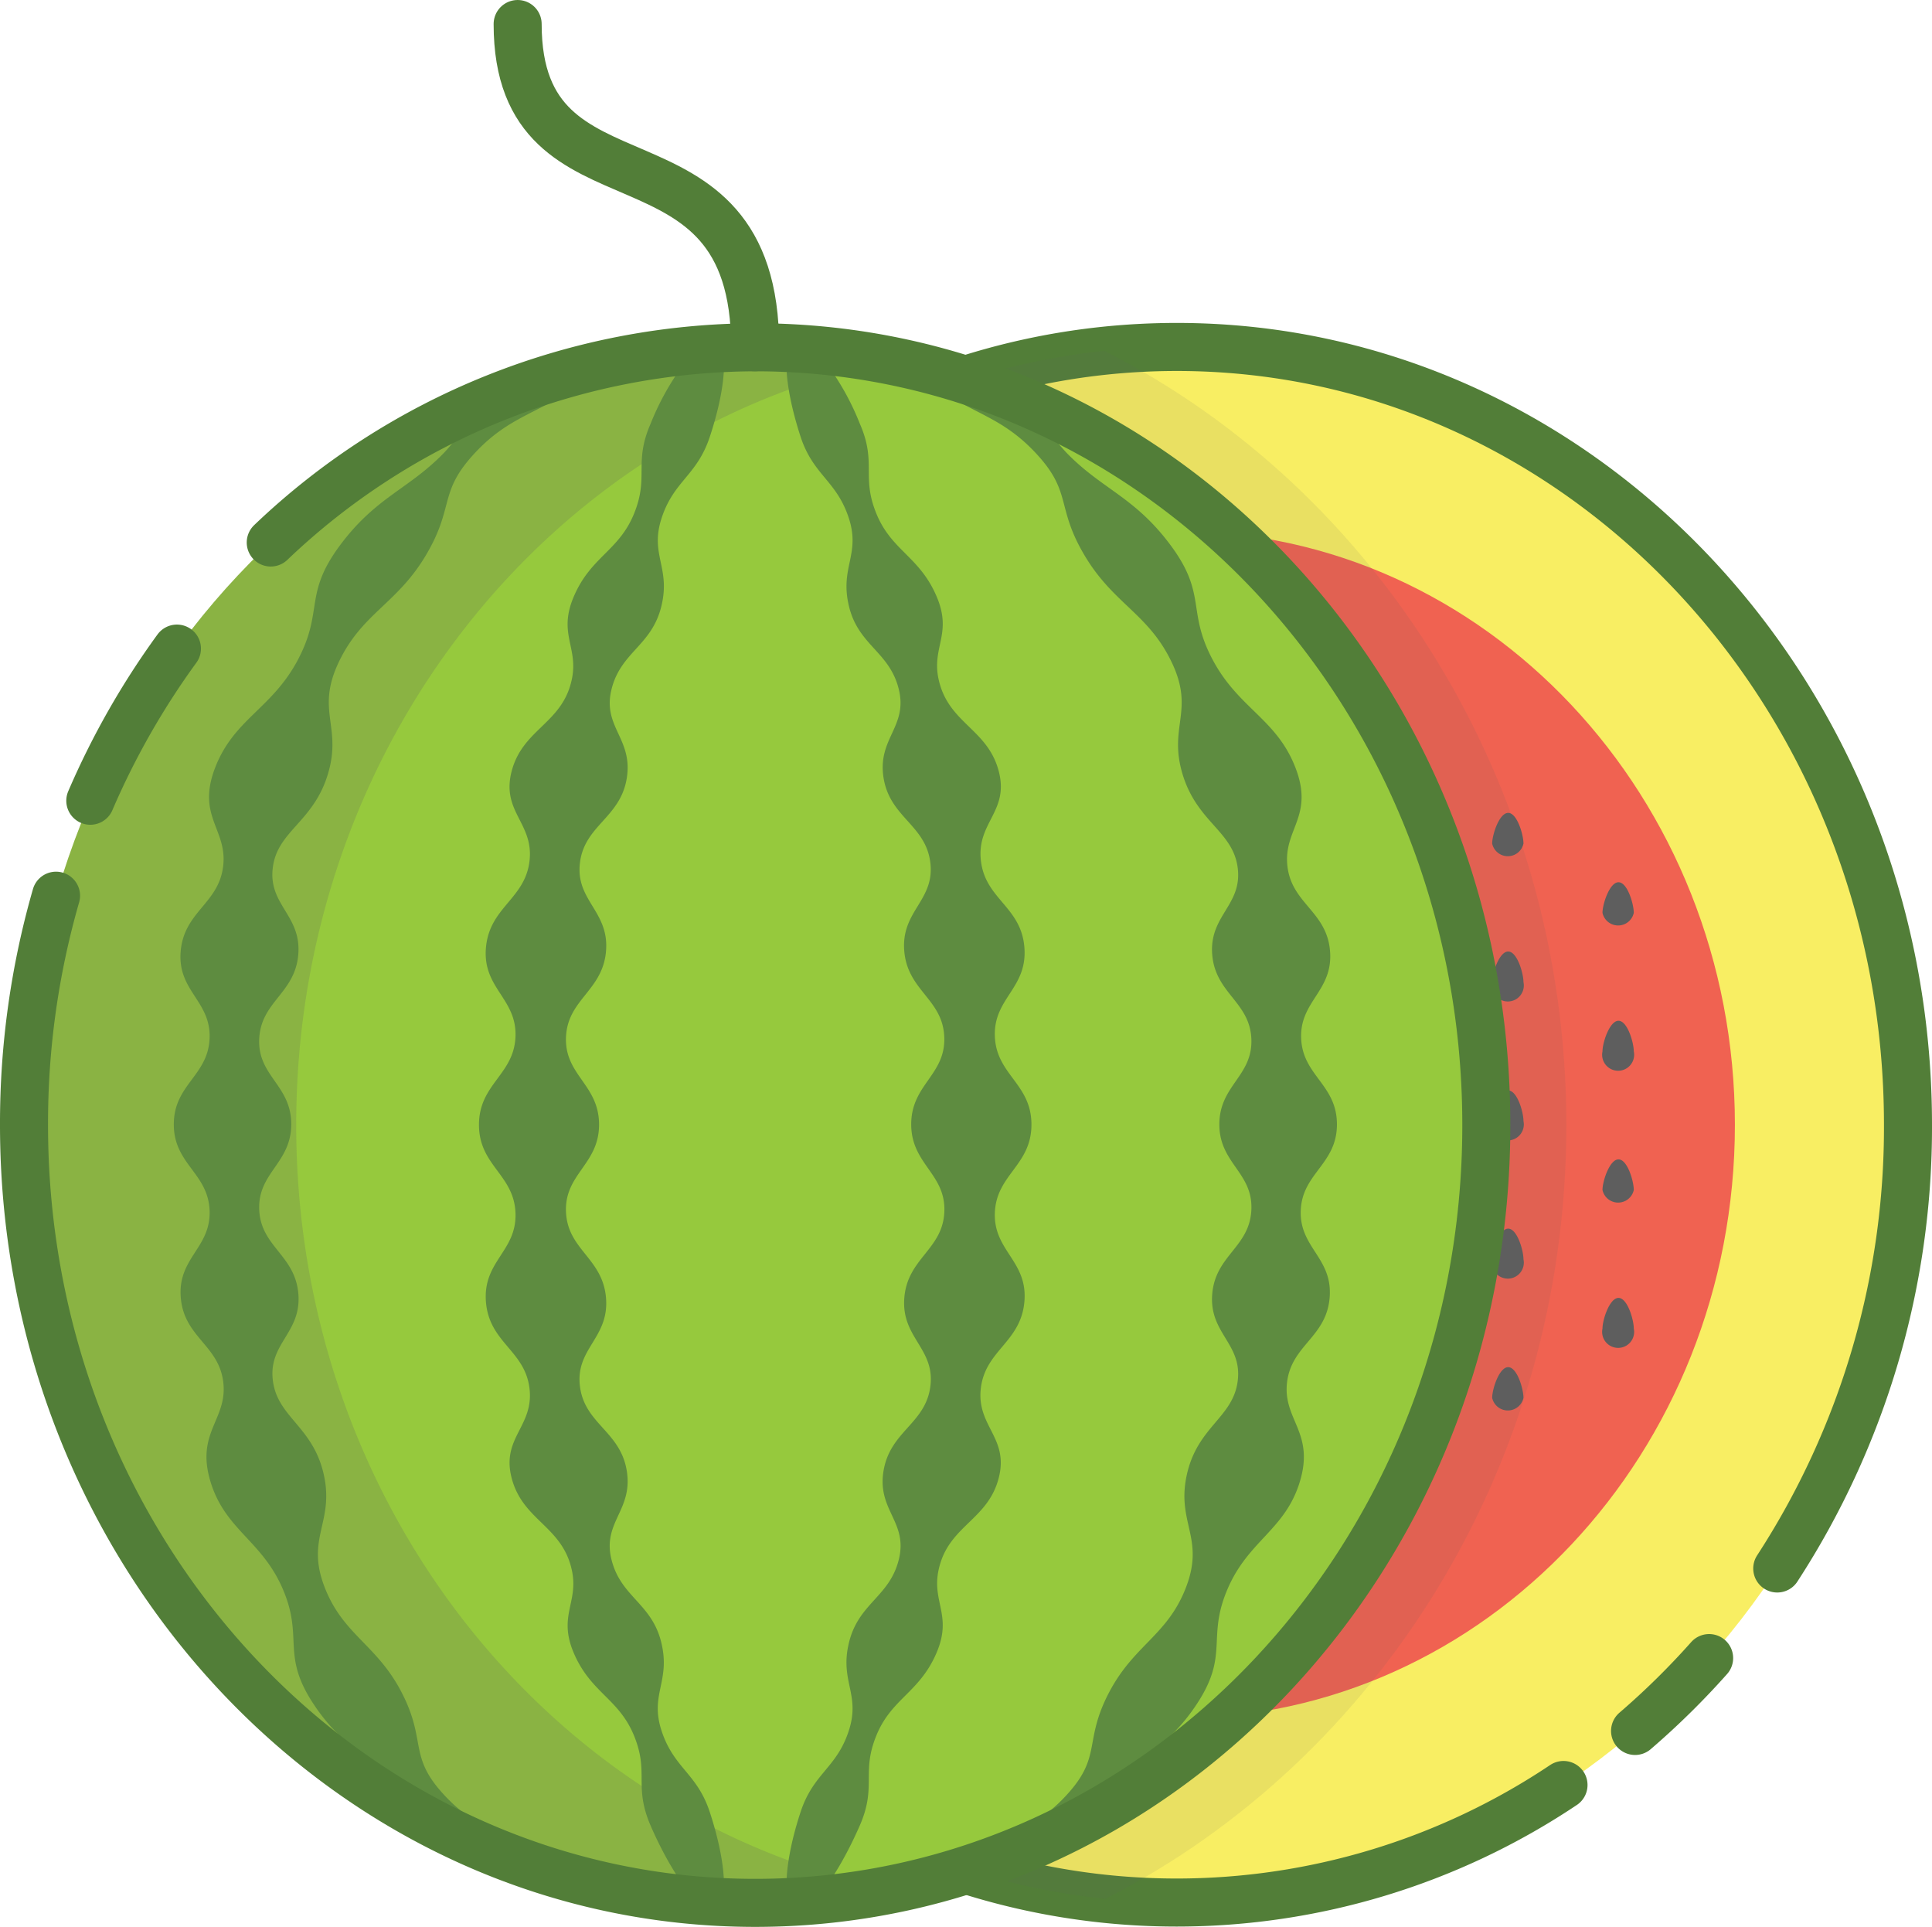
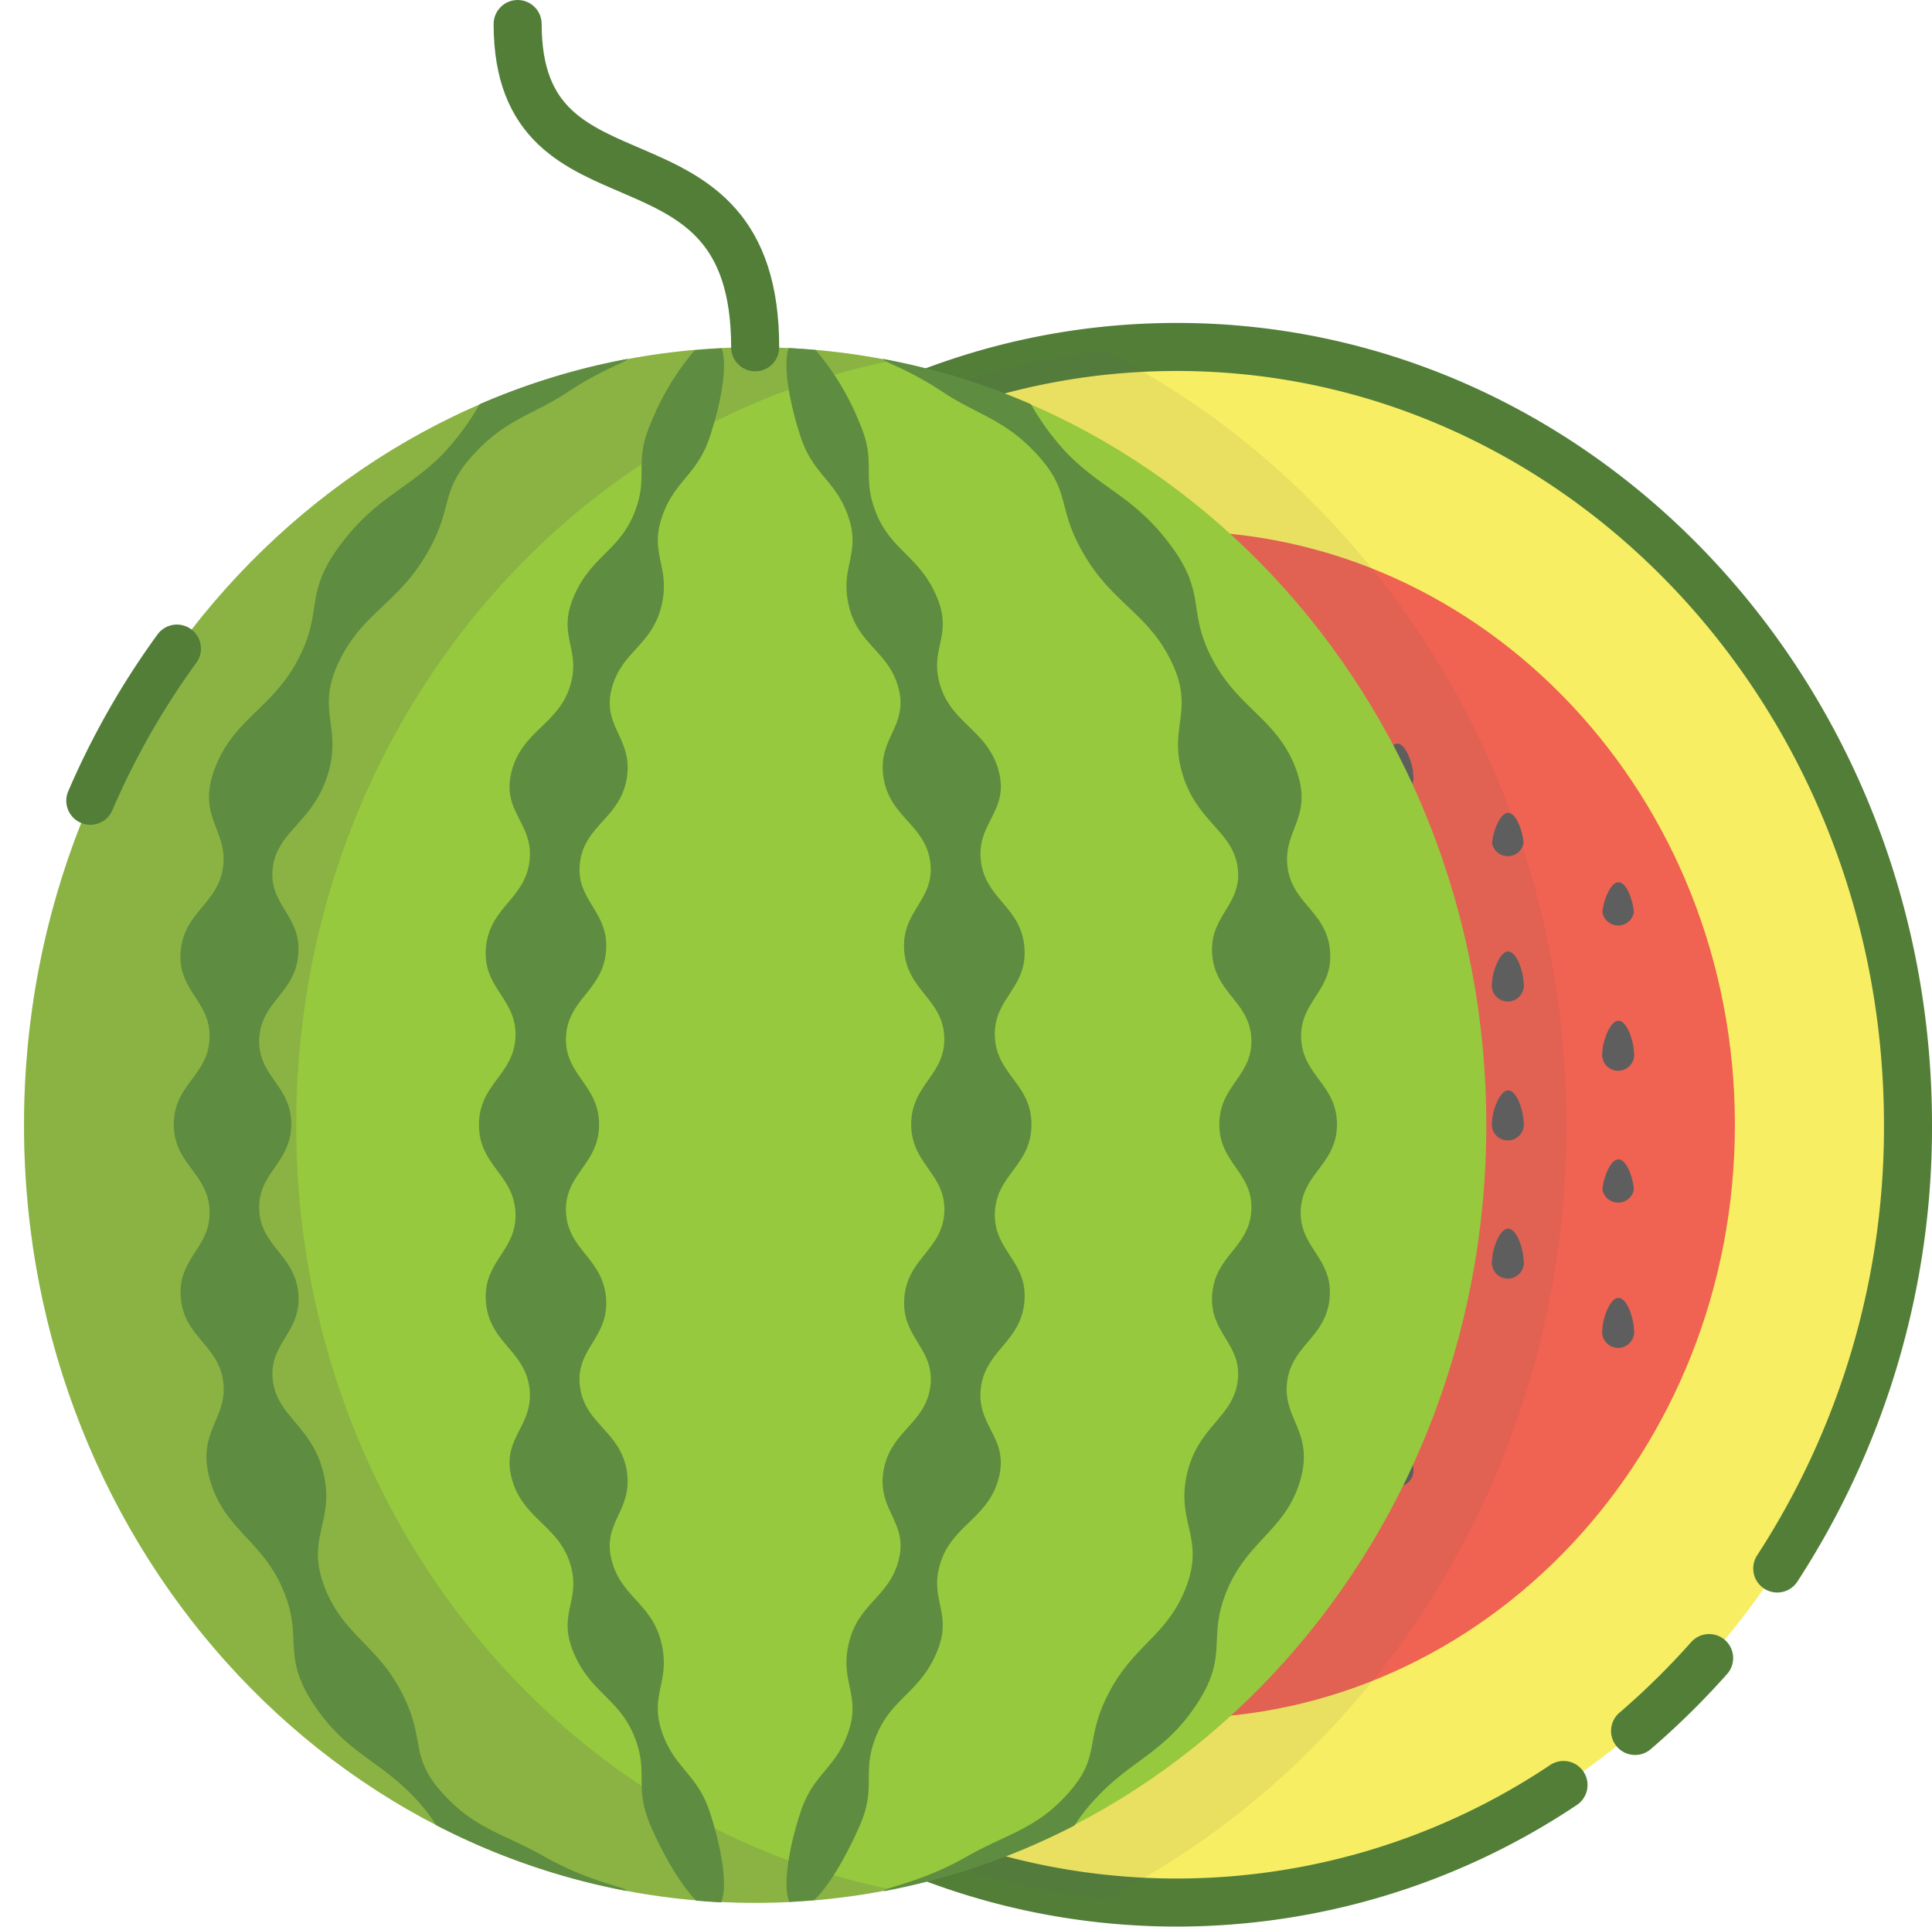
<svg xmlns="http://www.w3.org/2000/svg" viewBox="0 0 241.33 240.64">
  <defs>
    <style>.cls-1{fill:#f8ee63;}.cls-2{fill:#f06251;}.cls-3{fill:none;stroke:#527e38;stroke-linecap:round;stroke-miterlimit:10;stroke-width:6px;}.cls-4,.cls-5,.cls-7{fill:#5e5e5e;}.cls-5{opacity:0.1;}.cls-6{fill:#96c93d;}.cls-7{opacity:0.2;}.cls-8{fill:#5e8c40;}</style>
  </defs>
  <g id="Livello_2" data-name="Livello 2">
    <g id="watermelon">
      <path class="cls-1" d="M238.33,140.47c0,53.65-40.89,97.13-91.33,97.13s-91.33-43.48-91.33-97.13S96.56,43.33,147,43.33,238.33,86.82,238.33,140.47Z" />
      <path class="cls-2" d="M216.71,140.47c0,40.94-31.21,74.13-69.71,74.13s-69.71-33.19-69.71-74.13S108.5,66.33,147,66.33,216.71,99.53,216.71,140.47Z" />
      <path class="cls-3" d="M213.49,207.07a96.85,96.85,0,0,1-9.25,9.1" />
      <path class="cls-3" d="M195.3,222.92A86.87,86.87,0,0,1,147,237.6c-50.44,0-91.33-43.48-91.33-97.13S96.56,43.33,147,43.33s91.33,43.49,91.33,97.14A101,101,0,0,1,222,195.88" />
      <path class="cls-4" d="M149,79.39a2,2,0,0,1-3.92,0c0-1.08.88-3.83,2-3.83S149,78.31,149,79.39Z" />
      <path class="cls-4" d="M149,96.69a2,2,0,0,1-3.92,0c0-1.08.88-3.82,2-3.82S149,95.61,149,96.69Z" />
      <path class="cls-4" d="M149,114a2,2,0,0,1-3.92,0c0-1.08.88-3.82,2-3.82S149,112.92,149,114Z" />
      <path class="cls-4" d="M149,131.3a2,2,0,1,1-3.92,0c0-1.08.88-3.82,2-3.82S149,130.22,149,131.3Z" />
      <path class="cls-4" d="M149,148.61a2,2,0,0,1-3.92,0c0-1.08.88-3.82,2-3.82S149,147.53,149,148.61Z" />
      <path class="cls-4" d="M149,165.91a2,2,0,0,1-3.92,0c0-1.08.88-3.82,2-3.82S149,164.83,149,165.91Z" />
      <path class="cls-4" d="M149,183.22a2,2,0,0,1-3.92,0c0-1.08.88-3.82,2-3.82S149,182.14,149,183.22Z" />
      <path class="cls-4" d="M149,200.53a2,2,0,0,1-3.92,0c0-1.08.88-3.83,2-3.83S149,199.45,149,200.53Z" />
      <path class="cls-4" d="M162.74,88a2,2,0,1,1-3.91,0c0-1.08.87-3.82,1.95-3.82S162.74,87,162.74,88Z" />
      <path class="cls-4" d="M162.74,105.35a2,2,0,0,1-3.91,0c0-1.08.87-3.83,1.95-3.83S162.74,104.27,162.74,105.35Z" />
      <path class="cls-4" d="M162.74,122.65a2,2,0,1,1-3.91,0c0-1.08.87-3.82,1.95-3.82S162.74,121.57,162.74,122.65Z" />
      <path class="cls-4" d="M162.74,140a2,2,0,1,1-3.91,0c0-1.07.87-3.82,1.95-3.82S162.74,138.88,162.74,140Z" />
      <path class="cls-4" d="M162.74,157.26a2,2,0,1,1-3.91,0c0-1.08.87-3.82,1.95-3.82S162.74,156.18,162.74,157.26Z" />
      <path class="cls-4" d="M162.74,174.57a2,2,0,0,1-3.91,0c0-1.08.87-3.83,1.95-3.83S162.74,173.49,162.74,174.57Z" />
      <path class="cls-4" d="M162.74,191.87a2,2,0,1,1-3.91,0c0-1.08.87-3.82,1.95-3.82S162.74,190.79,162.74,191.87Z" />
      <path class="cls-4" d="M176.52,96.69a2,2,0,1,1-3.91,0c0-1.08.87-3.82,1.95-3.82S176.52,95.61,176.52,96.69Z" />
      <path class="cls-4" d="M176.52,114a2,2,0,0,1-3.91,0c0-1.08.87-3.82,1.95-3.82S176.52,112.92,176.52,114Z" />
      <path class="cls-4" d="M176.52,131.3a2,2,0,1,1-3.91,0c0-1.08.87-3.82,1.95-3.82S176.52,130.22,176.52,131.3Z" />
      <path class="cls-4" d="M176.52,148.61a2,2,0,0,1-3.91,0c0-1.08.87-3.82,1.95-3.82S176.52,147.53,176.52,148.61Z" />
      <path class="cls-4" d="M176.52,165.91a2,2,0,1,1-3.91,0c0-1.08.87-3.82,1.95-3.82S176.52,164.83,176.52,165.91Z" />
      <path class="cls-4" d="M176.52,183.22a2,2,0,1,1-3.91,0c0-1.08.87-3.82,1.95-3.82S176.52,182.14,176.52,183.22Z" />
      <path class="cls-4" d="M190.3,105.35a2,2,0,0,1-3.91,0c0-1.08.87-3.83,2-3.83S190.3,104.27,190.3,105.35Z" />
      <path class="cls-4" d="M190.3,122.65a2,2,0,1,1-3.91,0c0-1.08.87-3.82,2-3.82S190.3,121.57,190.3,122.65Z" />
      <path class="cls-4" d="M190.3,140a2,2,0,1,1-3.91,0c0-1.07.87-3.82,2-3.82S190.3,138.88,190.3,140Z" />
      <path class="cls-4" d="M190.3,157.26a2,2,0,1,1-3.91,0c0-1.08.87-3.82,2-3.82S190.3,156.18,190.3,157.26Z" />
-       <path class="cls-4" d="M190.3,174.57a2,2,0,0,1-3.91,0c0-1.08.87-3.83,2-3.83S190.3,173.49,190.3,174.57Z" />
      <path class="cls-4" d="M204.08,114a2,2,0,0,1-3.91,0c0-1.08.88-3.82,2-3.82S204.08,112.92,204.08,114Z" />
      <path class="cls-4" d="M204.08,131.3a2,2,0,1,1-3.91,0c0-1.08.88-3.82,2-3.82S204.08,130.22,204.08,131.3Z" />
      <path class="cls-4" d="M204.08,148.61a2,2,0,0,1-3.91,0c0-1.08.88-3.82,2-3.82S204.08,147.53,204.08,148.61Z" />
      <path class="cls-4" d="M204.08,165.91a2,2,0,1,1-3.91,0c0-1.08.88-3.82,2-3.82S204.08,164.83,204.08,165.91Z" />
      <path class="cls-4" d="M131.26,88a2,2,0,1,0,3.91,0c0-1.08-.87-3.82-1.95-3.82S131.26,87,131.26,88Z" />
      <path class="cls-4" d="M131.26,105.35a2,2,0,0,0,3.91,0c0-1.08-.87-3.83-1.95-3.83S131.26,104.27,131.26,105.35Z" />
      <path class="cls-4" d="M131.26,122.65a2,2,0,1,0,3.91,0c0-1.08-.87-3.82-1.95-3.82S131.26,121.57,131.26,122.65Z" />
      <path class="cls-4" d="M131.26,140a2,2,0,1,0,3.91,0c0-1.07-.87-3.82-1.95-3.82S131.26,138.88,131.26,140Z" />
      <path class="cls-4" d="M131.26,157.26a2,2,0,1,0,3.91,0c0-1.08-.87-3.82-1.95-3.82S131.26,156.18,131.26,157.26Z" />
      <path class="cls-4" d="M131.26,174.57a2,2,0,0,0,3.91,0c0-1.08-.87-3.83-1.95-3.83S131.26,173.49,131.26,174.57Z" />
      <path class="cls-4" d="M131.26,191.87a2,2,0,1,0,3.91,0c0-1.08-.87-3.82-1.95-3.82S131.26,190.79,131.26,191.87Z" />
      <path class="cls-4" d="M117.48,96.69a2,2,0,1,0,3.91,0c0-1.08-.87-3.82-2-3.82S117.48,95.61,117.48,96.69Z" />
      <path class="cls-4" d="M117.48,114a2,2,0,0,0,3.91,0c0-1.08-.87-3.82-2-3.82S117.48,112.92,117.48,114Z" />
      <path class="cls-4" d="M117.48,131.3a2,2,0,1,0,3.91,0c0-1.08-.87-3.82-2-3.82S117.48,130.22,117.48,131.3Z" />
      <path class="cls-4" d="M117.48,148.61a2,2,0,0,0,3.91,0c0-1.08-.87-3.82-2-3.82S117.48,147.53,117.48,148.61Z" />
      <path class="cls-4" d="M117.48,165.91a2,2,0,1,0,3.91,0c0-1.08-.87-3.82-2-3.82S117.48,164.83,117.48,165.91Z" />
      <path class="cls-4" d="M117.48,183.22a2,2,0,1,0,3.91,0c0-1.08-.87-3.82-2-3.82S117.48,182.14,117.48,183.22Z" />
      <path class="cls-4" d="M103.7,105.35a2,2,0,0,0,3.91,0c0-1.08-.88-3.83-2-3.83S103.7,104.27,103.7,105.35Z" />
      <path class="cls-4" d="M103.7,122.65a2,2,0,1,0,3.91,0c0-1.08-.88-3.82-2-3.82S103.7,121.57,103.7,122.65Z" />
      <path class="cls-4" d="M103.7,140a2,2,0,1,0,3.91,0c0-1.07-.88-3.82-2-3.82S103.7,138.88,103.7,140Z" />
      <path class="cls-4" d="M103.7,157.26a2,2,0,1,0,3.91,0c0-1.08-.88-3.82-2-3.82S103.7,156.18,103.7,157.26Z" />
      <path class="cls-4" d="M103.7,174.57a2,2,0,0,0,3.91,0c0-1.08-.88-3.83-2-3.83S103.7,173.49,103.7,174.57Z" />
      <path class="cls-4" d="M89.91,114a2,2,0,0,0,3.92,0c0-1.08-.88-3.82-2-3.82S89.91,112.92,89.91,114Z" />
      <path class="cls-4" d="M89.91,131.3a2,2,0,0,0,3.92,0c0-1.08-.88-3.82-2-3.82S89.91,130.22,89.91,131.3Z" />
      <path class="cls-4" d="M89.91,148.61a2,2,0,0,0,3.92,0c0-1.08-.88-3.82-2-3.82S89.91,147.53,89.91,148.61Z" />
      <path class="cls-4" d="M89.91,165.91a2,2,0,0,0,3.92,0c0-1.08-.88-3.82-2-3.82S89.91,164.83,89.91,165.91Z" />
      <path class="cls-5" d="M137.93,43.81c-46.18,4.84-82.26,46.27-82.26,96.66s36.15,91.9,82.4,96.67c34-17.29,57.59-54.11,57.59-96.63S172.05,61.07,137.93,43.81Z" />
      <path class="cls-6" d="M185.66,140.51c0,53.64-40.89,97.13-91.33,97.13S3,194.15,3,140.51,43.89,43.37,94.33,43.37,185.66,86.86,185.66,140.51Z" />
      <path class="cls-7" d="M37,140.51c0-47.47,32-87,74.33-95.45a86,86,0,0,0-17-1.69C43.89,43.37,3,86.86,3,140.51s40.89,97.13,91.33,97.13a86.73,86.73,0,0,0,17-1.68C69,227.48,37,188,37,140.51Z" />
      <path class="cls-8" d="M88.66,226.3c-1.59-4.84-4.45-5.44-6-10.08s1.14-6.2-.06-11.11-5.06-5.66-6.22-10.35,2.71-6.13,1.91-11.08-5.28-5.85-5.85-10.57,3.66-6,3.26-11-4.8-6-5-10.76,4.13-5.92,4.13-10.91-4.32-6.16-4.13-10.91,4.59-5.78,5-10.76-3.82-6.29-3.26-11,5.05-5.62,5.85-10.58-3.06-6.39-1.91-11.08,5-5.44,6.22-10.35-1.48-6.47.06-11.11,4.39-5.24,6-10.09,2.17-9.12,1.49-11.06c-1.13.06-2.25.14-3.37.24a33.07,33.07,0,0,0-5.51,9.17c-2.15,4.93-.17,6.57-2.07,11.24s-5.4,5.36-7.53,10.36,1,6.52-.48,11.24-6,5.56-7.29,10.61,2.81,6.44,2.24,11.19-5,5.74-5.44,10.81,3.88,6.34,3.69,11.11-4.56,5.89-4.56,11,4.37,6.2,4.56,11-4.09,6-3.69,11.11,4.87,6.05,5.44,10.81-3.54,6.14-2.23,11.19,5.77,5.88,7.28,10.61-1.65,6.24.48,11.24,5.64,5.68,7.54,10.36S79.12,223,81.27,228c1.83,4.21,4,7.66,5.7,9.36,1,.08,2.07.17,3.12.22C90.86,235.69,90.29,231.26,88.66,226.3Z" />
      <path class="cls-8" d="M107.39,228c2.16-4.94.17-6.57,2.07-11.24s5.4-5.36,7.53-10.36-1-6.52.49-11.24,6-5.56,7.28-10.61-2.81-6.43-2.24-11.19,5-5.73,5.44-10.81-3.88-6.33-3.69-11.11,4.57-5.89,4.57-11-4.38-6.2-4.57-11,4.09-6,3.69-11.11-4.86-6-5.43-10.81,3.54-6.14,2.23-11.19-5.77-5.88-7.28-10.61,1.65-6.23-.49-11.24-5.63-5.69-7.53-10.36.09-6.31-2.07-11.24a32.59,32.59,0,0,0-5.51-9.17c-1.11-.1-2.24-.18-3.37-.24-.67,1.94-.08,6.25,1.49,11.06s4.45,5.45,6,10.09-1.14,6.2.05,11.11,5.07,5.65,6.22,10.35-2.7,6.13-1.9,11.08,5.27,5.85,5.84,10.58-3.66,6-3.26,11,4.81,6,5,10.76-4.13,5.92-4.13,10.91,4.33,6.16,4.14,10.91-4.6,5.78-5,10.76,3.83,6.29,3.26,11-5,5.61-5.85,10.57,3.06,6.38,1.91,11.08-5,5.44-6.22,10.35,1.48,6.47-.05,11.11-4.4,5.24-6,10.08-2.2,9.39-1.42,11.24c1-.06,2.08-.14,3.11-.22C103.45,235.62,105.56,232.17,107.39,228Z" />
      <path class="cls-8" d="M68,231.86c-5.12-2.91-8.74-3.43-12.84-8.05s-1.89-6.46-5-12.47-7.36-7.17-9.66-13.25,1.3-8-.07-14-5.79-7.08-6.35-11.71,3.58-5.91,3.19-10.78-4.7-5.89-4.89-10.53,4-5.79,4-10.68-4.23-6-4-10.67,4.49-5.66,4.88-10.54-3.74-6.15-3.19-10.78,5.06-5.7,6.88-11.7-1.54-7.89,1.36-14,7.22-7.24,10.83-13.26S54.8,61.65,58.93,57s7.6-5.14,12-8.05,7.29-3.69,7.47-4.13a85.64,85.64,0,0,0-18.48,5.66,33.41,33.41,0,0,1-4.39,6C51.06,61.13,47,62,42.45,68.13s-2,8.12-5.23,14.25-8,7.39-10.35,13.5,1.58,7.68,1,12.34S23,113.83,22.57,118.8s3.8,6.2,3.61,10.88-4.47,5.76-4.47,10.74,4.29,6.07,4.47,10.75-4,5.9-3.6,10.87,4.76,5.92,5.31,10.58-3.44,6.22-1.62,12.34,6.44,7.38,9.06,13.5-.24,8.12,3.77,14.25,8.11,7,12.56,11.65a22.36,22.36,0,0,1,2.83,3.58,87.09,87.09,0,0,0,23.79,8.21C78.45,235.71,73.78,235.14,68,231.86Z" />
      <path class="cls-8" d="M149.56,212.71c4-6.13,1.15-8.12,3.77-14.25s7.24-7.38,9.06-13.5-2.18-7.68-1.62-12.34,4.92-5.61,5.32-10.58-3.79-6.2-3.61-10.87S167,145.4,167,140.42s-4.28-6.07-4.47-10.74,4-5.91,3.61-10.88-4.76-5.92-5.32-10.58,3.36-6.22,1-12.34-7.1-7.38-10.35-13.5-.68-8.12-5.22-14.25-8.61-7-13.09-11.65a32.9,32.9,0,0,1-4.39-6,85.9,85.9,0,0,0-18.49-5.66c.18.44,3.07,1.21,7.48,4.13s7.88,3.43,12,8.05,2.17,6.46,5.78,12.47,7.93,7.17,10.83,13.26-.47,8,1.36,14,6.32,7.07,6.88,11.7-3.58,5.91-3.19,10.78,4.7,5.89,4.89,10.54-4,5.79-4,10.67,4.22,6,4,10.68-4.5,5.65-4.89,10.53,3.74,6.15,3.19,10.78-5,5.7-6.35,11.71,2.23,7.88-.07,14-6.51,7.23-9.66,13.25-.93,7.85-5,12.47-7.71,5.14-12.83,8.05c-5.75,3.28-10.43,3.85-10.26,4.29a87,87,0,0,0,23.79-8.21,22.52,22.52,0,0,1,2.84-3.58C141.46,219.71,145.56,218.84,149.56,212.71Z" />
      <path class="cls-3" d="M11.28,100a98.16,98.16,0,0,1,10.82-19" />
-       <path class="cls-3" d="M33.82,67.75A88,88,0,0,1,94.33,43.37c50.44,0,91.33,43.49,91.33,97.14s-40.89,97.13-91.33,97.13S3,194.15,3,140.51a102.66,102.66,0,0,1,4-28.65" />
      <path class="cls-3" d="M94.33,43.37c0-29.7-29.67-14.95-29.67-40.37" />
    </g>
  </g>
</svg>